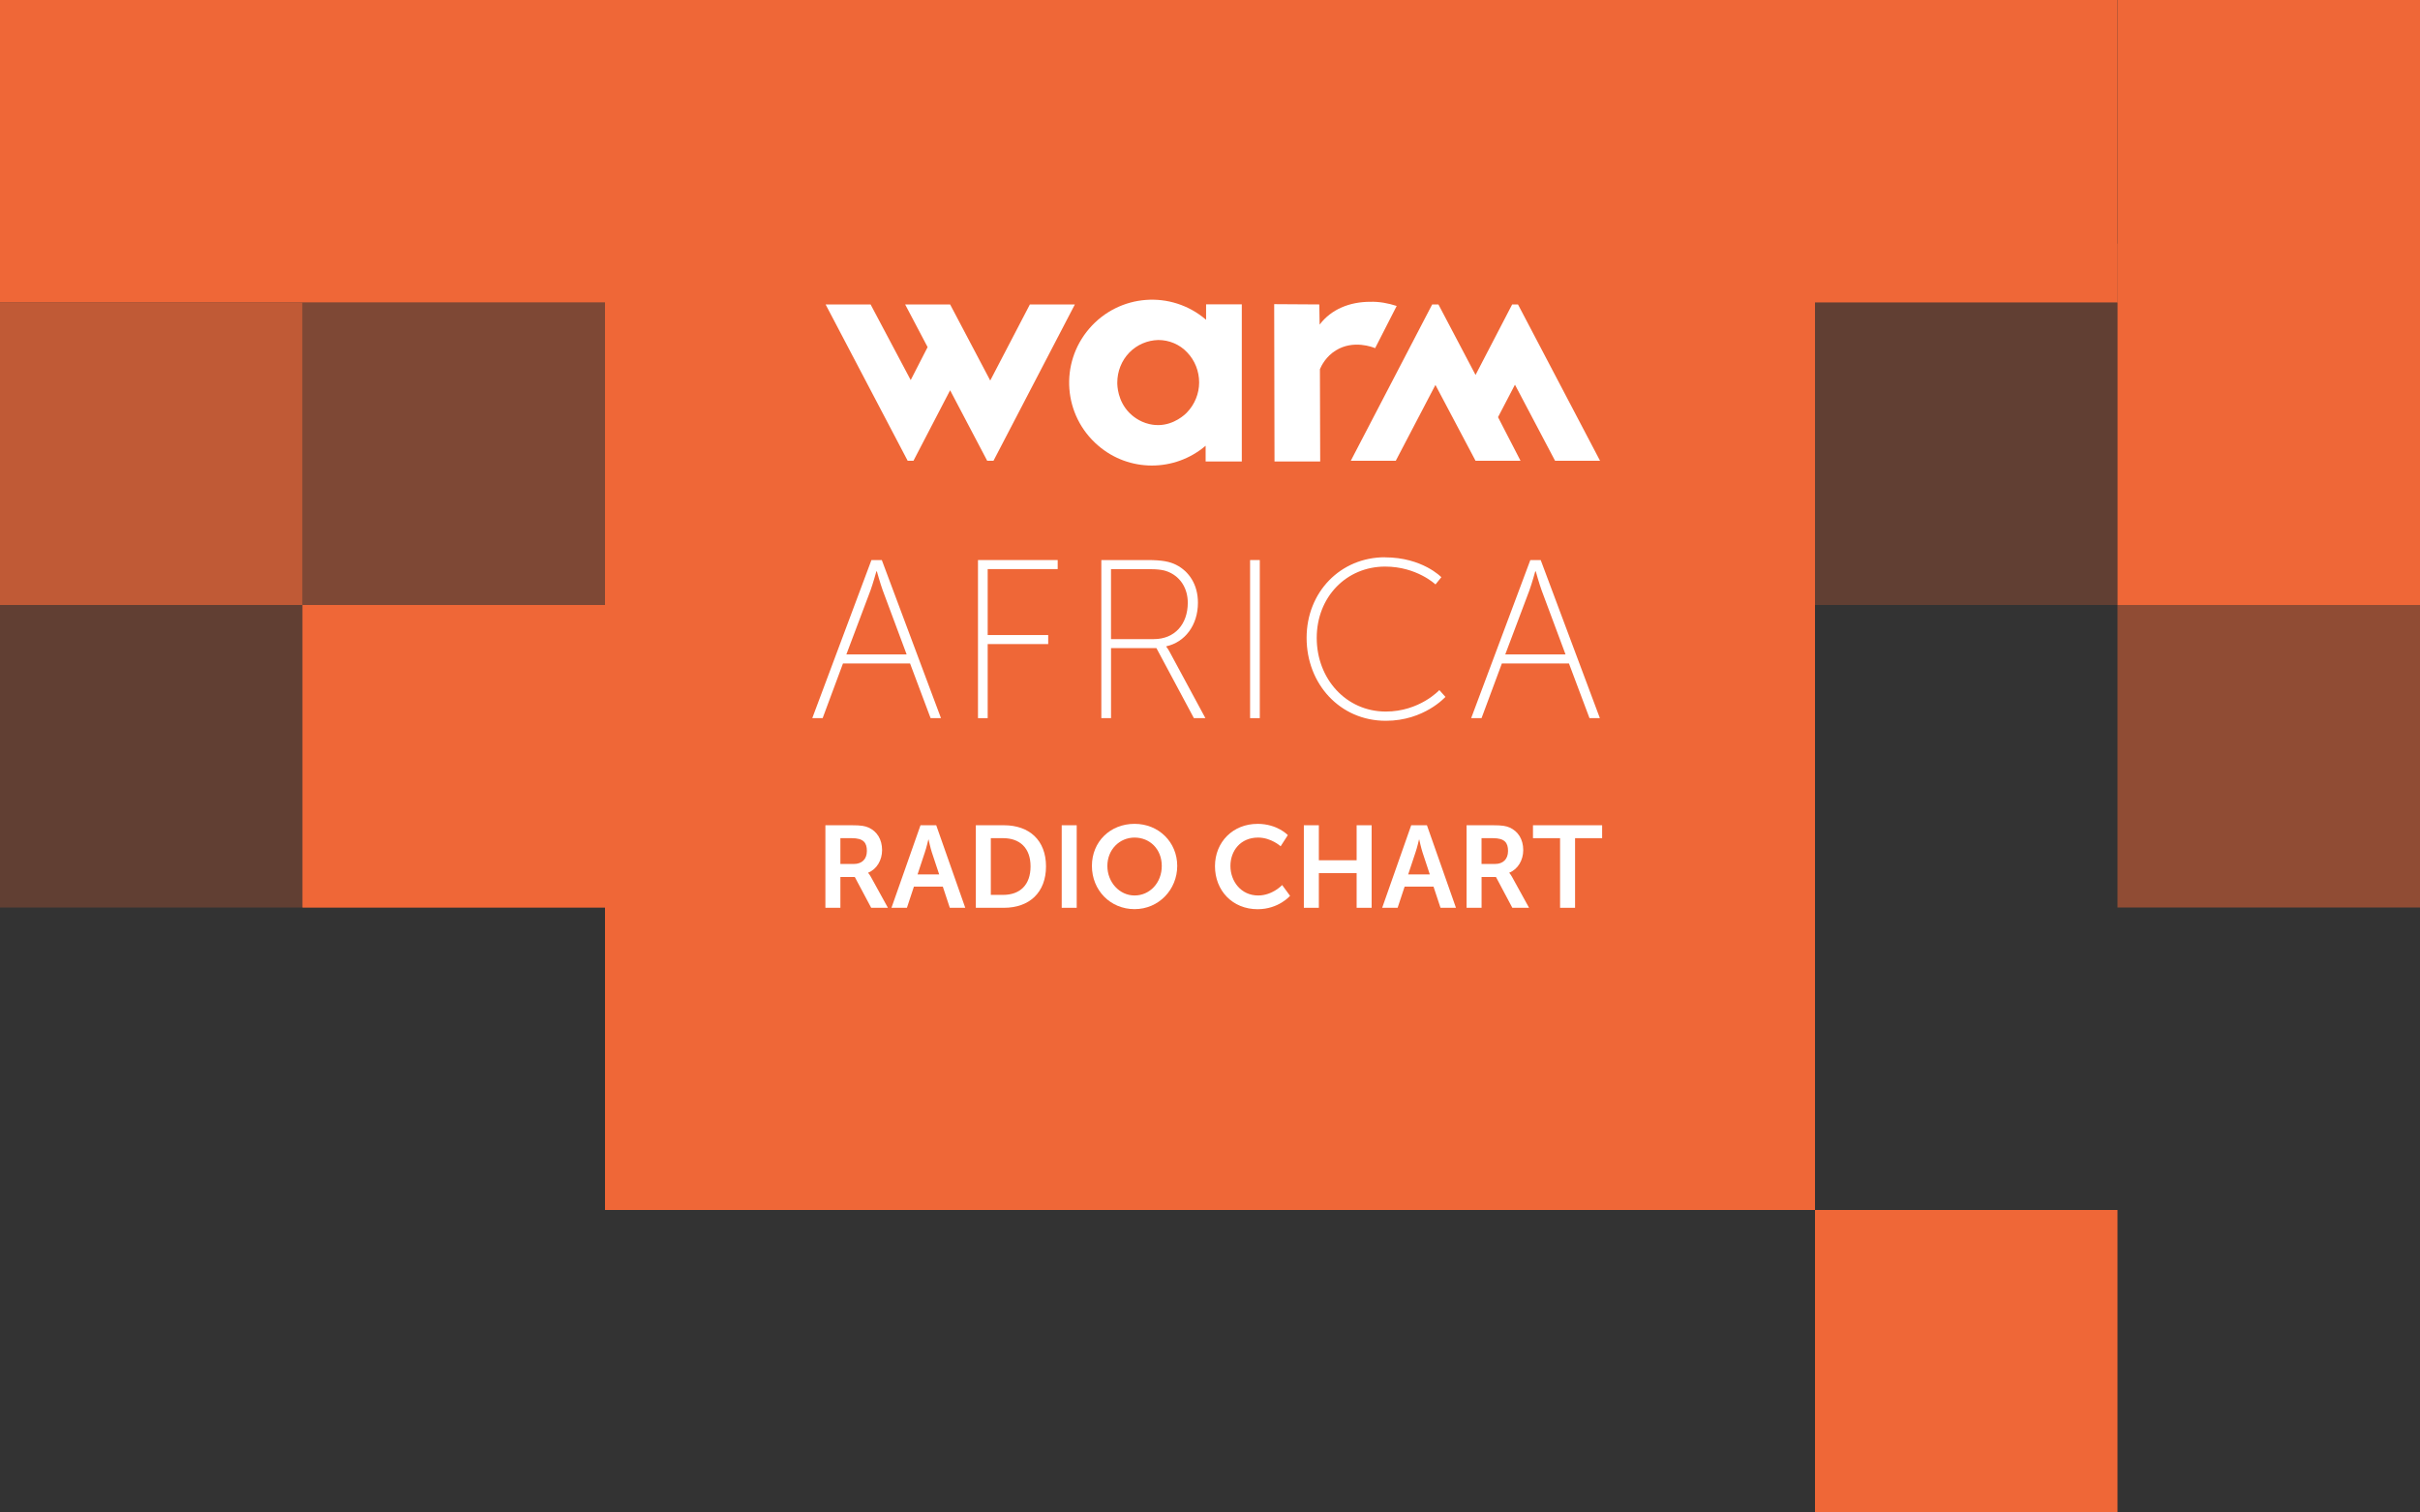
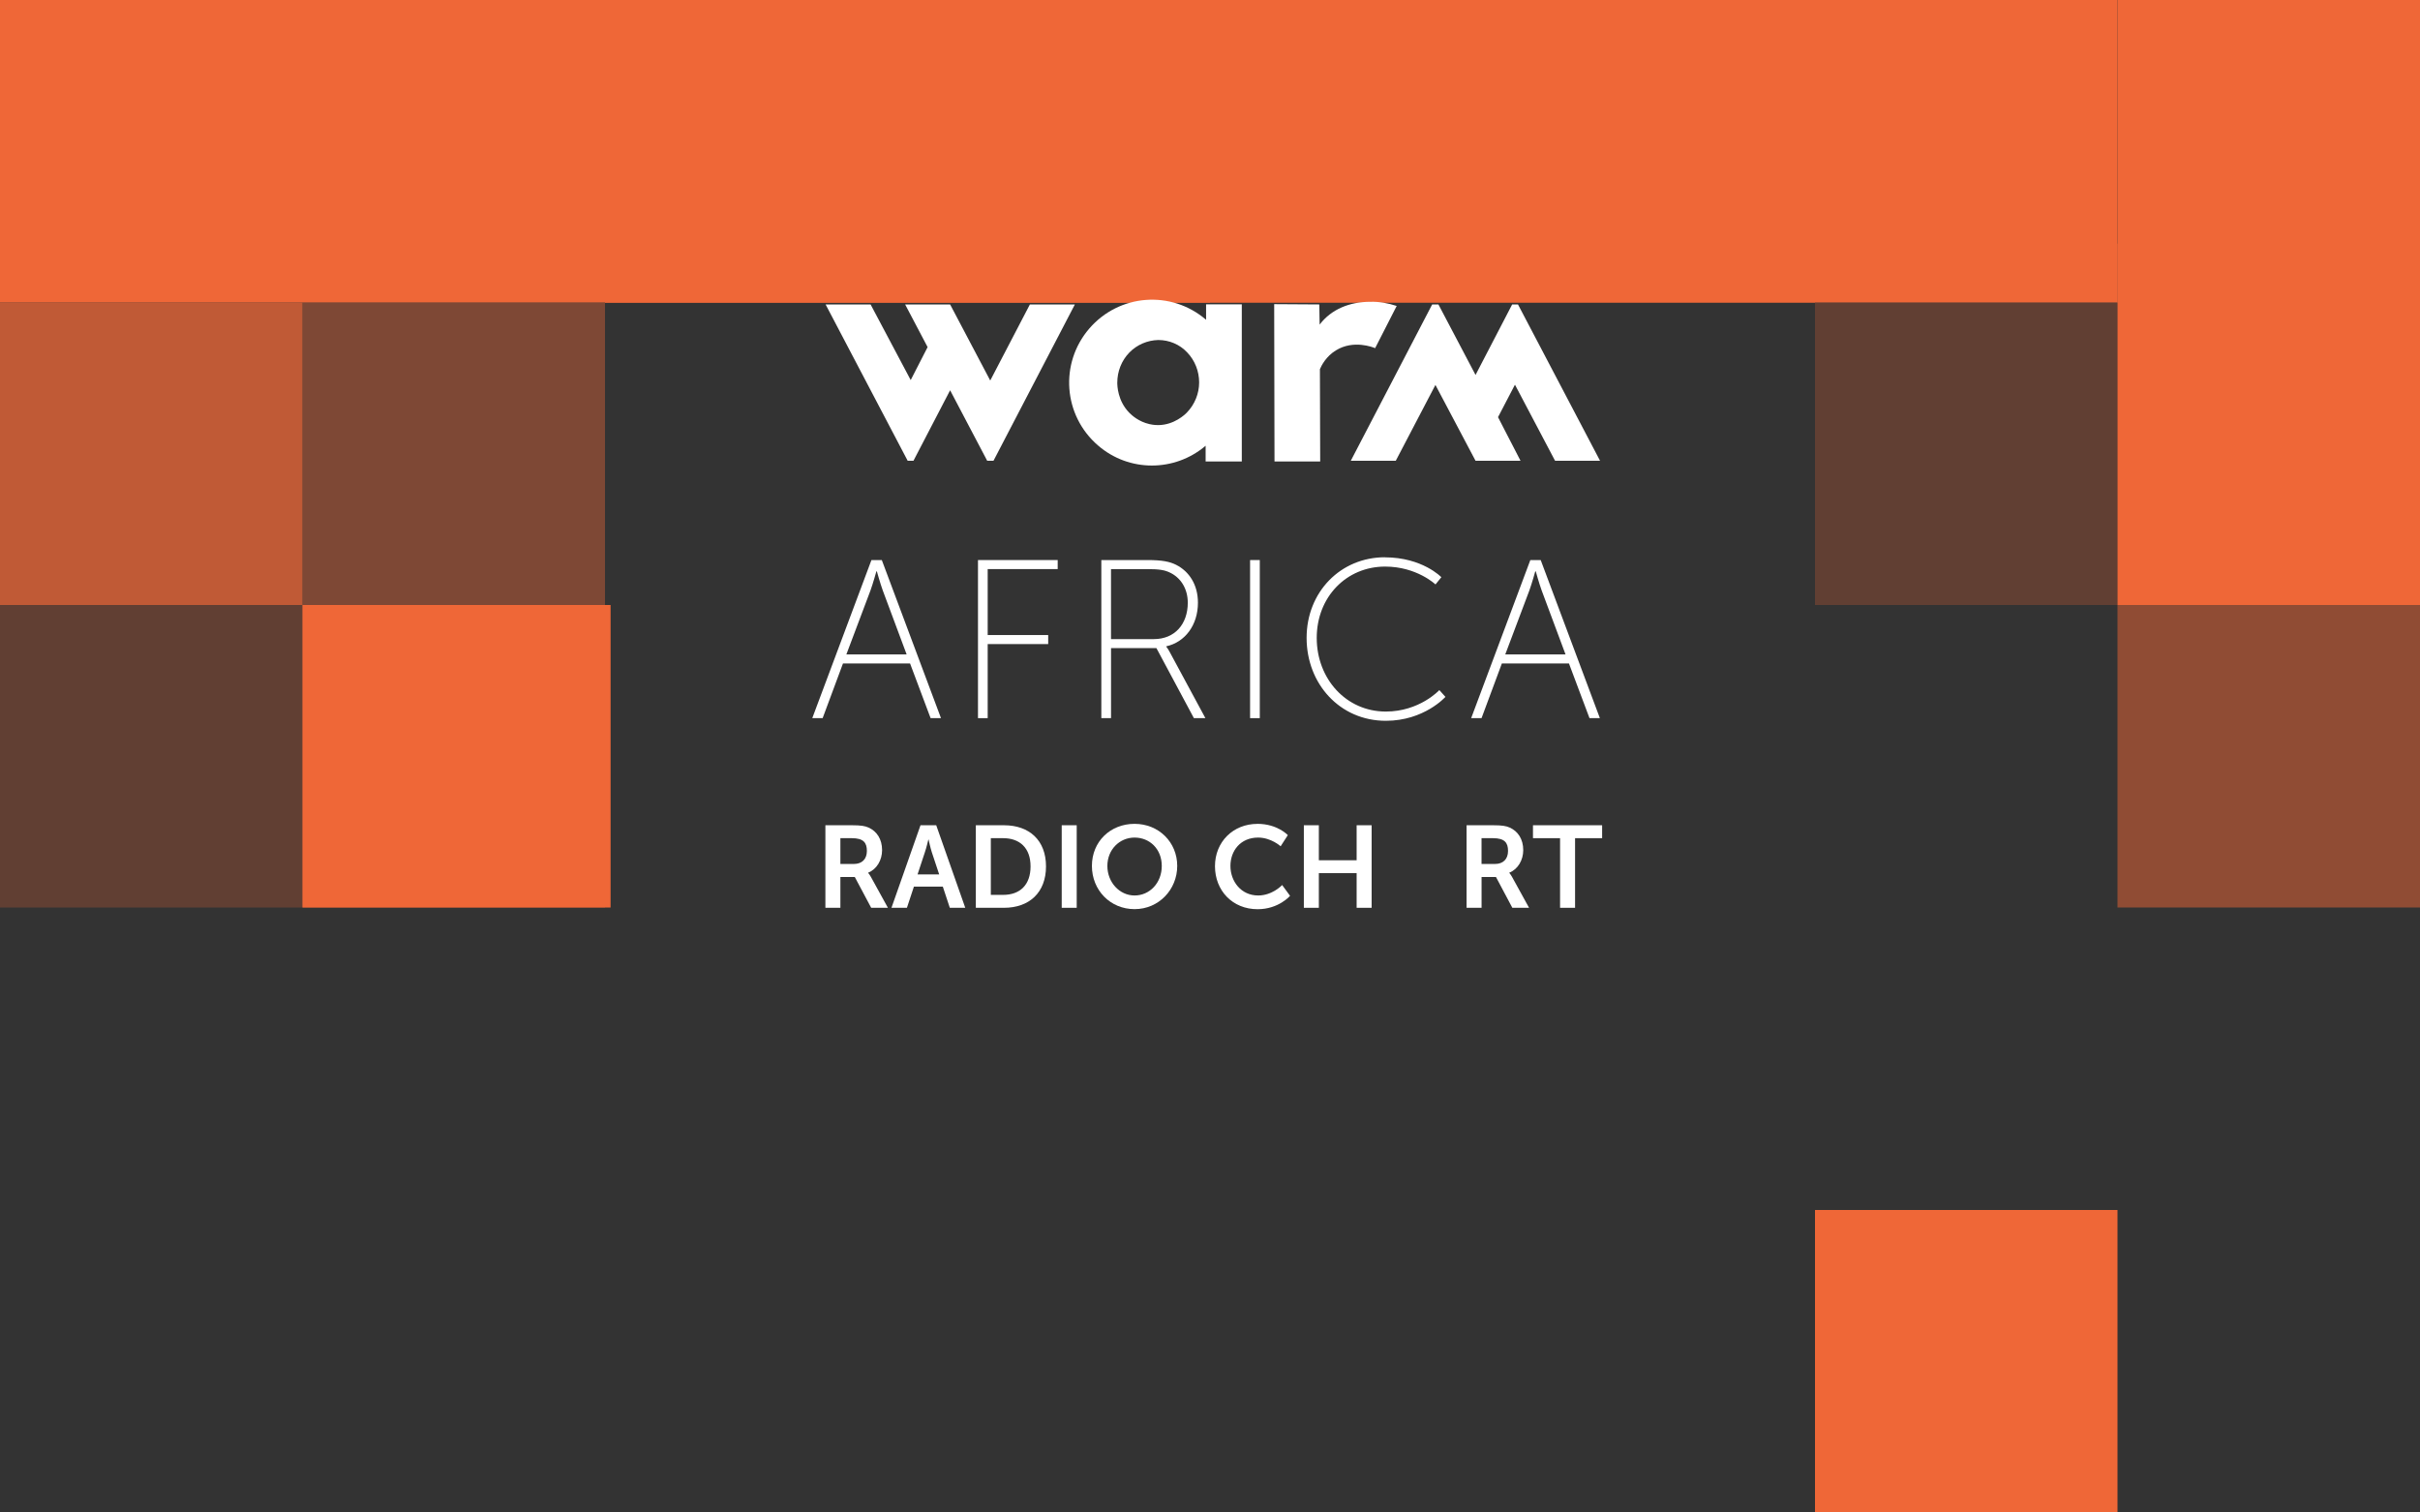
<svg xmlns="http://www.w3.org/2000/svg" width="864" height="540" viewBox="0 0 864 540" fill="none">
  <rect x="0" y="0" width="864" height="540" fill="#333333" stroke="none" />
  <g clip-path="url(#clip0_295_83)">
    <path opacity="0.5" d="M216 216H108V324H216V216Z" fill="#EF6737" />
    <path opacity="0.5" d="M864 216H756V324H864V216Z" fill="#EF6737" />
    <path opacity="0.25" d="M108 216H0V324H108V216Z" fill="#EF6737" />
    <path opacity="0.4" d="M216 108H108V216H216V108Z" fill="#EF6737" />
    <path opacity="0.25" d="M756 108H648V216H756V108Z" fill="#EF6737" />
    <path d="M864 87H756V216H864V87Z" fill="#EF6737" />
    <path opacity="0.75" d="M108 108H0V216H108V108Z" fill="#EF6737" />
    <path d="M432 0H324V108H432V0Z" fill="#EF6737" />
    <path d="M432 0H324V108H432V0Z" fill="#EF6737" />
    <path d="M540 0H432V108H540V0Z" fill="#EF6737" />
    <path d="M648 0H540V108H648V0Z" fill="#EF6737" />
    <path d="M864 0H756V108H864V0Z" fill="#EF6737" />
    <path d="M324 0H216V108H324V0Z" fill="#EF6737" />
    <path d="M324 0H216V108H324V0Z" fill="#EF6737" />
    <g clip-path="url(#clip1_295_83)">
-       <path d="M648 0H216V432H648V0Z" fill="#EF6737" />
      <path d="M218 216H108V324H218V216Z" fill="#EF6737" />
      <path d="M756 432H648V540H756V432Z" fill="#EF6737" />
    </g>
    <path d="M756 0H0V108H756V0Z" fill="#EF6737" />
    <path d="M294.686 294.639H304.183C307.383 294.639 308.832 294.891 310.116 295.471C313.064 296.794 314.928 299.616 314.928 303.522C314.928 307.05 313.064 310.326 309.953 311.573V311.661C309.953 311.661 310.368 312.077 310.948 313.11L317.007 324.11H311.036L305.179 313.11H300.039V324.11H294.686V294.639ZM304.851 308.461C307.71 308.461 309.499 306.76 309.499 303.812C309.499 300.864 308.29 299.251 304.108 299.251H300.039V308.461H304.851Z" fill="white" />
    <path d="M336.62 316.55H326.291L323.797 324.097H318.279L328.646 294.627H334.252L344.619 324.097H339.102L336.607 316.55H336.62ZM331.443 299.742C331.443 299.742 330.775 302.653 330.196 304.303L327.588 312.191H335.31L332.69 304.303C332.148 302.64 331.531 299.742 331.531 299.742H331.443Z" fill="white" />
    <path d="M348.396 294.639H358.436C367.518 294.639 373.451 300.032 373.451 309.33C373.451 318.629 367.518 324.11 358.436 324.11H348.396V294.639ZM358.146 319.498C364.117 319.498 367.934 315.97 367.934 309.33C367.934 302.691 364.029 299.251 358.146 299.251H353.75V319.498H358.146Z" fill="white" />
    <path d="M379.059 294.639H384.412V324.11H379.059V294.639Z" fill="white" />
    <path d="M405.069 294.135C413.748 294.135 420.299 300.738 420.299 309.154C420.299 317.571 413.748 324.589 405.069 324.589C396.39 324.589 389.84 317.823 389.84 309.154C389.84 300.486 396.39 294.135 405.069 294.135ZM405.069 319.713C410.461 319.713 414.781 315.227 414.781 309.167C414.781 303.106 410.461 299.037 405.069 299.037C399.678 299.037 395.357 303.358 395.357 309.167C395.357 314.975 399.678 319.713 405.069 319.713Z" fill="white" />
    <path d="M448.919 294.135C456.099 294.135 459.789 298.167 459.789 298.167L457.22 302.149C457.22 302.149 453.856 299.037 449.17 299.037C442.948 299.037 439.295 303.686 439.295 309.167C439.295 314.647 443.074 319.713 449.208 319.713C454.31 319.713 457.761 315.983 457.761 315.983L460.583 319.838C460.583 319.838 456.514 324.614 449.007 324.614C440 324.614 433.777 317.936 433.777 309.255C433.777 300.574 440.252 294.148 448.919 294.148V294.135Z" fill="white" />
    <path d="M465.508 294.639H470.861V307.138H484.352V294.639H489.706V324.11H484.352V311.737H470.861V324.11H465.508V294.639Z" fill="white" />
-     <path d="M511.813 316.55H501.484L498.99 324.097H493.473L503.84 294.627H509.445L519.812 324.097H514.295L511.801 316.55H511.813ZM506.624 299.742C506.624 299.742 505.956 302.653 505.377 304.303L502.756 312.191H510.478L507.871 304.303C507.329 302.64 506.712 299.742 506.712 299.742H506.624Z" fill="white" />
    <path d="M523.592 294.639H533.09C536.289 294.639 537.738 294.891 539.023 295.471C541.97 296.794 543.835 299.616 543.835 303.522C543.835 307.05 541.97 310.326 538.859 311.573V311.661C538.859 311.661 539.275 312.077 539.854 313.11L545.913 324.11H539.942L534.097 313.11H528.958V324.11H523.604V294.639H523.592ZM533.757 308.461C536.617 308.461 538.405 306.76 538.405 303.812C538.405 300.864 537.196 299.251 533.014 299.251H528.945V308.461H533.757Z" fill="white" />
    <path d="M556.985 299.251H547.311V294.639H572V299.251H562.338V324.11H556.985V299.251Z" fill="white" />
    <path d="M324.905 236.883H300.959L293.703 256.4H290L311.125 199.954H314.828L335.953 256.4H332.249L324.918 236.883H324.905ZM312.888 203.986C312.888 203.986 311.679 208.345 310.797 210.764L302.168 233.658H323.696L315.156 210.764C314.274 208.345 313.064 203.986 313.064 203.986H312.901H312.888Z" fill="white" />
    <path d="M349.166 199.954H377.622V203.179H352.63V226.728H374.233V229.953H352.63V256.4H349.166V199.954Z" fill="white" />
    <path d="M393.191 199.954H409.718C414.958 199.954 417.616 200.521 419.871 201.642C424.544 203.986 427.694 208.736 427.694 215.187C427.694 223.25 423.02 229.298 416.407 230.747V230.911C416.407 230.911 416.974 231.553 417.692 232.927L430.352 256.387H426.245L412.867 231.39H396.668V256.387H393.204V199.941L393.191 199.954ZM411.973 228.177C419.392 228.177 424.066 222.86 424.066 215.199C424.066 210.197 421.572 206.165 417.453 204.313C415.84 203.582 414.064 203.179 409.554 203.179H396.655V228.177H411.973Z" fill="white" />
    <path d="M446.312 199.954H449.777V256.4H446.312V199.954Z" fill="white" />
    <path d="M494.442 198.984C507.82 198.984 514.597 206.077 514.597 206.077L512.506 208.66C512.506 208.66 505.817 202.285 494.53 202.285C480.661 202.285 470.105 213.171 470.105 227.761C470.105 242.351 480.586 254.044 494.77 254.044C506.862 254.044 513.879 246.383 513.879 246.383L516.058 248.802C516.058 248.802 508.475 257.345 494.782 257.345C478.331 257.345 466.49 244.115 466.49 227.748C466.49 211.382 478.583 198.958 494.467 198.958L494.442 198.984Z" fill="white" />
    <path d="M560.147 236.883H536.201L528.946 256.4H525.242L546.367 199.954H550.07L571.195 256.4H567.491L560.16 236.883H560.147ZM548.13 203.986C548.13 203.986 546.921 208.345 546.039 210.764L537.411 233.658H558.938L550.398 210.764C549.516 208.345 548.307 203.986 548.307 203.986H548.143H548.13Z" fill="white" />
    <path d="M353.538 135.859L339.215 108.694H323.155L331.179 123.927L325.145 135.695L310.822 108.694H294.762L324.062 164.51H326.127L339.215 139.336L352.454 164.51H354.697L383.757 108.694H367.696L353.538 135.859Z" fill="white" />
    <path d="M423.739 147.299C423.122 147.941 419.254 151.721 413.561 151.772C413.12 151.772 411.898 151.772 410.374 151.419C406.57 150.55 404.126 148.319 403.206 147.387C399.012 143.128 398.898 137.685 398.898 136.627C398.898 132.658 400.385 128.765 403.206 125.867C405.94 123.057 409.668 121.482 413.548 121.394C417.441 121.394 421.169 122.969 423.814 125.779C426.624 128.677 428.123 132.57 428.123 136.539C428.123 140.508 426.548 144.401 423.739 147.299ZM430.604 114.175C418.184 103.49 399.566 104.901 388.884 117.325C378.202 129.748 379.613 148.37 392.033 159.054C403.043 168.58 419.355 168.58 430.44 159.142V164.749H443.352V108.656H430.604V114.175Z" fill="white" />
    <path d="M490.955 124.305L498.652 109.236C495.591 108.24 492.441 107.661 489.217 107.749C481.848 107.749 475.285 110.42 471.14 115.888L471.027 108.694L454.916 108.593L455.029 164.762H471.342C471.304 153.775 471.279 142.788 471.241 131.801C471.846 130.403 473.433 127.266 476.922 125.111C483.246 121.193 490.199 123.99 490.968 124.305" fill="white" />
    <path d="M555.198 164.51H571.259L541.959 108.694H539.881L526.805 133.868L513.554 108.694H511.324L482.264 164.51H498.324L512.483 137.433L526.805 164.51H542.866L534.83 148.937L540.876 137.345L555.198 164.51Z" fill="white" />
  </g>
  <defs>
    <clipPath id="clip0_295_83">
      <rect width="864" height="540" fill="white" />
    </clipPath>
    <clipPath id="clip1_295_83">
      <rect width="648" height="540" fill="white" transform="translate(108)" />
    </clipPath>
  </defs>
</svg>